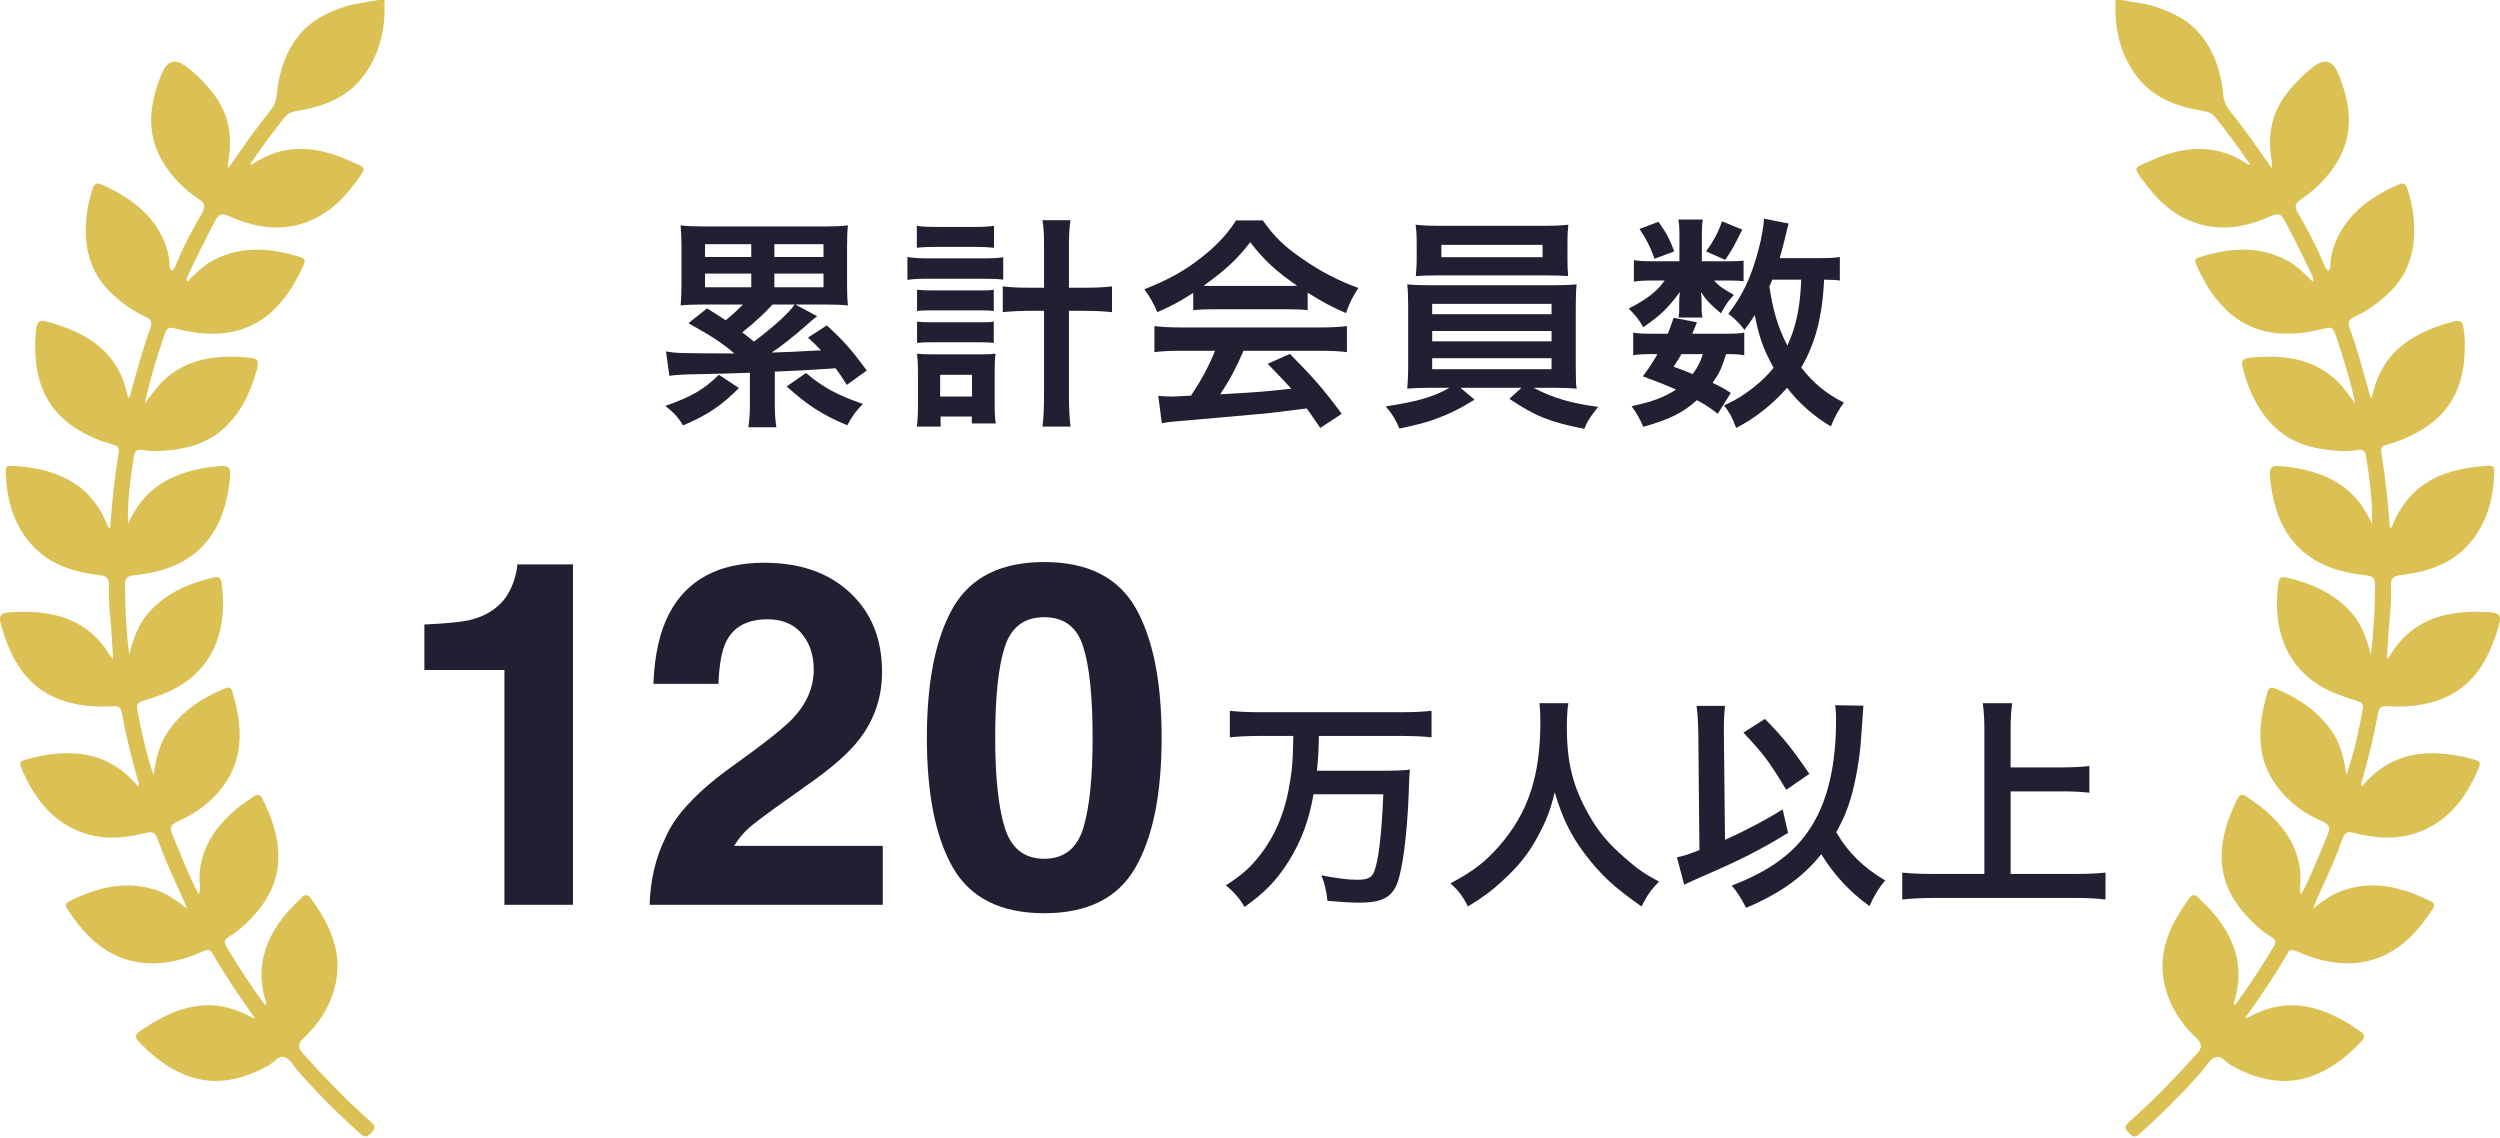
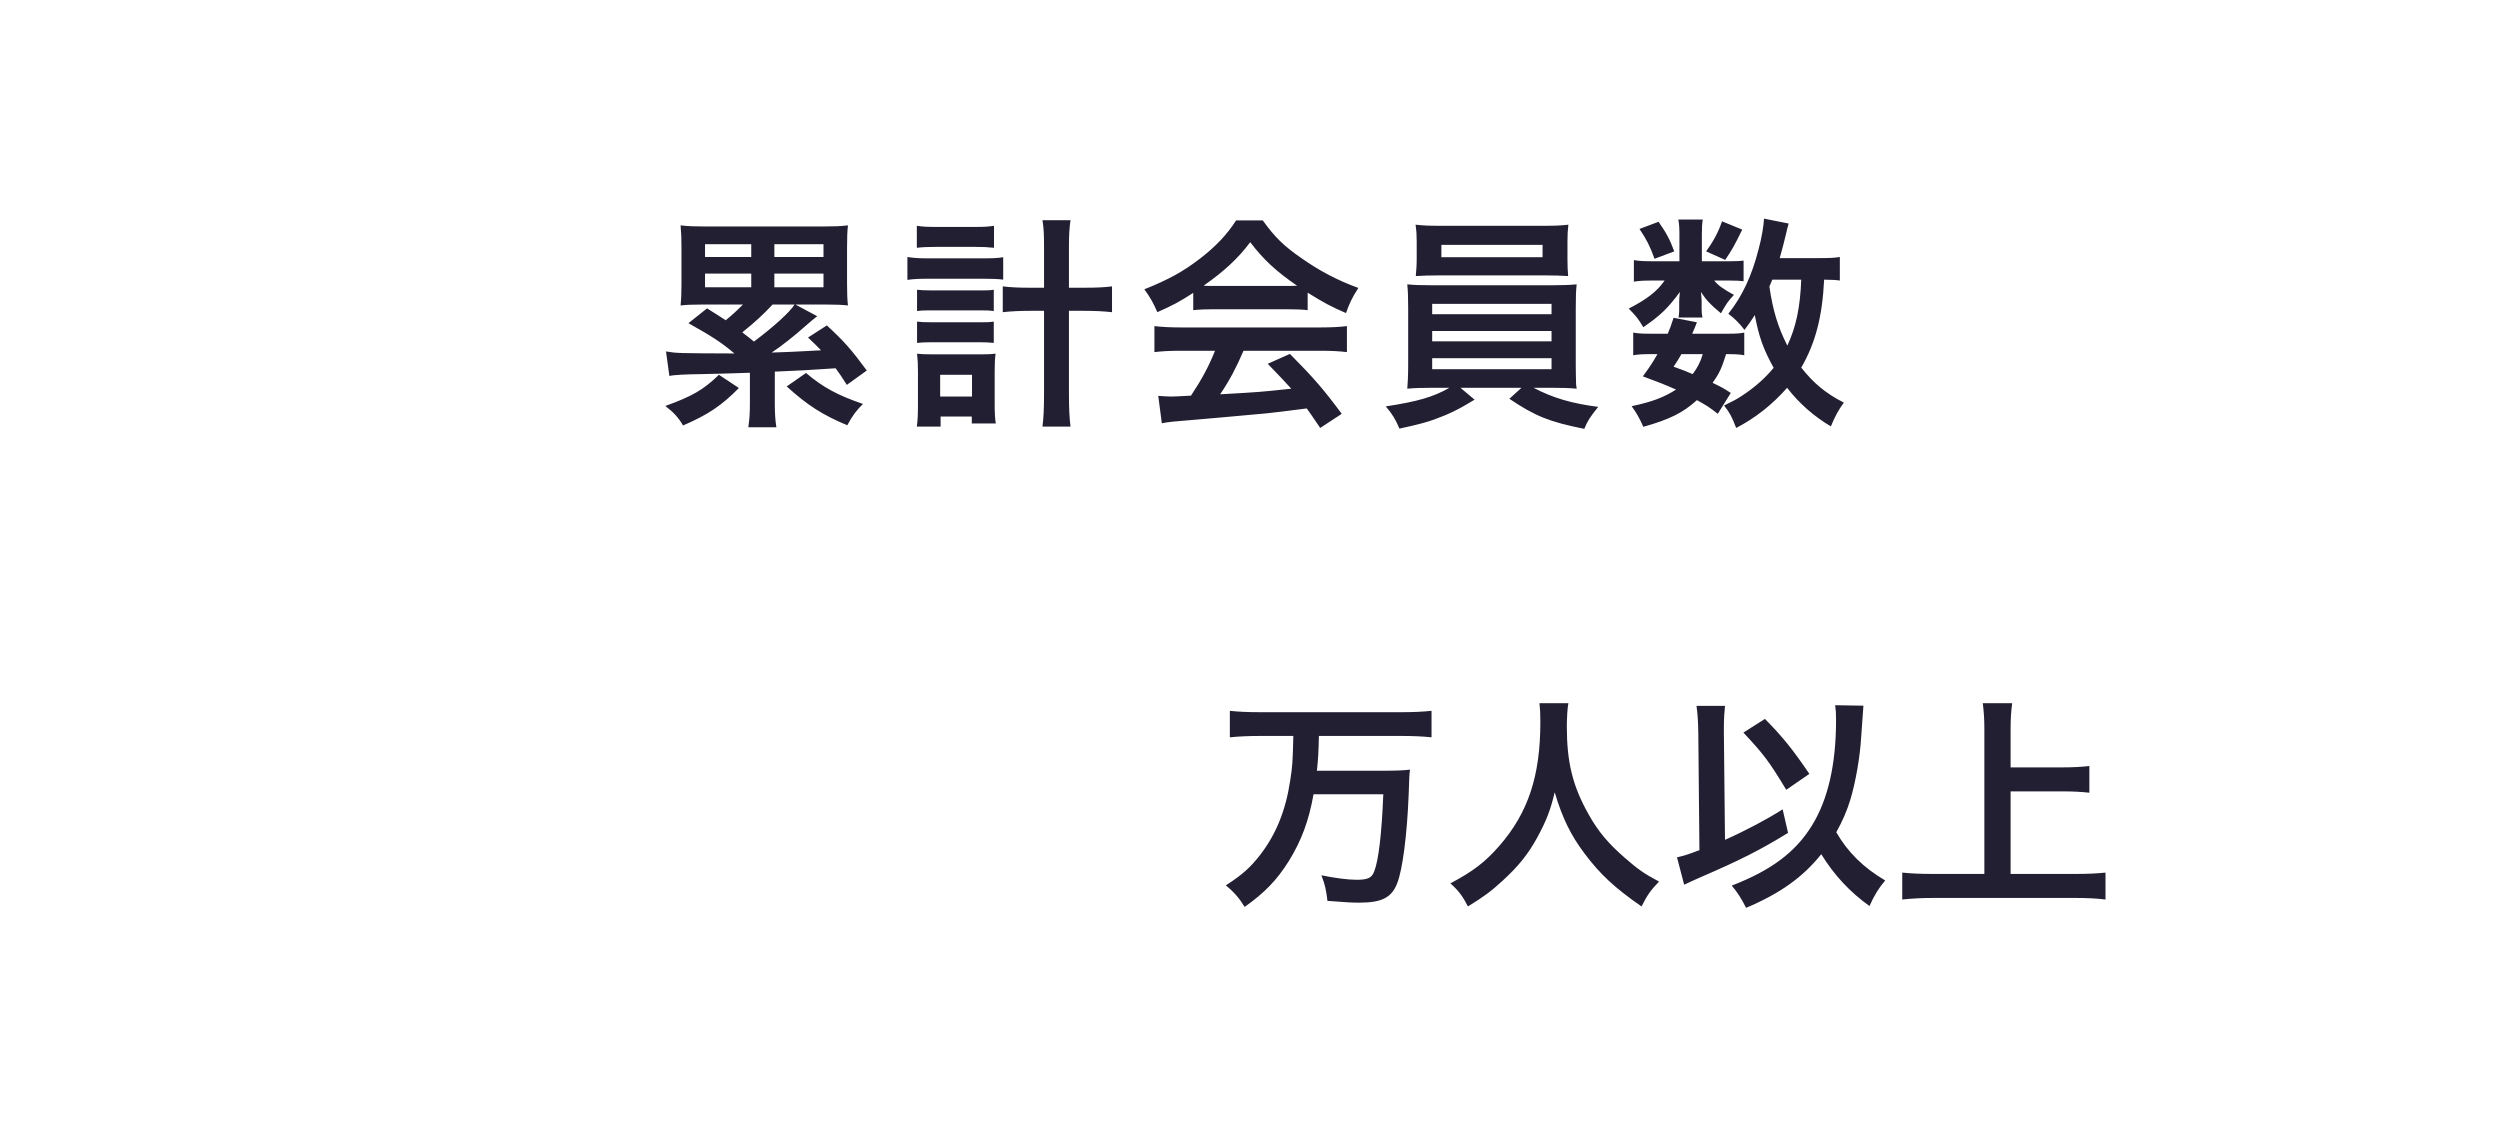
<svg xmlns="http://www.w3.org/2000/svg" width="156" height="71" viewBox="0 0 156 71" fill="none">
-   <path d="M23.986 0C24.076 1.716 23.735 3.32 22.697 4.72C21.653 6.127 20.131 6.663 18.487 6.933C18.201 6.98 17.972 7.066 17.789 7.291C17.016 8.238 16.302 9.227 15.61 10.243C15.662 10.254 15.702 10.278 15.719 10.266C17.645 8.945 19.659 9.09 21.675 9.974C22.978 10.546 22.932 10.363 22.066 11.533C21.067 12.88 19.791 13.866 18.077 14.132C16.74 14.339 15.478 14.02 14.271 13.478C13.851 13.289 13.655 13.348 13.441 13.754C12.836 14.896 12.26 16.05 11.713 17.22C11.673 17.306 11.607 17.398 11.688 17.575C12.197 17.059 12.698 16.56 13.326 16.231C15.127 15.29 16.962 15.483 18.808 16.067C19.107 16.161 19.018 16.367 18.932 16.56C17.395 20.035 14.944 21.473 11.181 20.554C10.452 20.376 10.436 20.362 10.202 21.065C9.768 22.366 9.354 23.674 9.036 25.16C9.443 24.664 9.707 24.237 10.063 23.878C11.478 22.454 13.252 22.158 15.132 22.282C16.246 22.357 16.235 22.413 15.898 23.499C15.554 24.602 15.057 25.611 14.254 26.456C13.318 27.441 12.144 27.904 10.826 28.062C10.187 28.139 9.547 28.209 8.903 28.079C8.643 28.027 8.419 28.099 8.37 28.403C8.145 29.809 7.949 31.218 7.985 32.669C8.11 32.437 8.228 32.202 8.359 31.973C9.37 30.209 11.019 29.486 12.918 29.174C13.018 29.157 13.12 29.154 13.221 29.14C14.366 28.974 14.462 29.055 14.309 30.183C14.099 31.731 13.627 33.173 12.447 34.274C11.3 35.342 9.869 35.742 8.361 35.899C7.957 35.941 7.798 36.056 7.799 36.477C7.801 37.888 7.871 39.293 8.06 40.84C8.331 39.806 8.645 38.94 9.276 38.227C10.375 36.99 11.808 36.385 13.373 36.026C13.679 35.956 13.797 36.117 13.836 36.407C14.218 39.316 13.341 42.083 10.129 43.328C9.719 43.487 9.299 43.624 8.878 43.754C8.652 43.823 8.505 43.939 8.551 44.186C8.81 45.6 9.116 47.003 9.583 48.372C9.722 47.397 9.92 46.459 10.488 45.637C11.371 44.358 12.603 43.552 14.006 42.967C14.215 42.88 14.409 42.856 14.492 43.135C15.106 45.195 15.288 47.222 13.912 49.079C13.178 50.069 12.197 50.77 11.078 51.261C10.664 51.443 10.57 51.636 10.752 52.071C11.27 53.305 11.744 54.558 12.416 55.838C12.537 55.411 12.439 55.08 12.447 54.756C12.489 52.989 13.384 51.671 14.655 50.56C15.012 50.248 15.415 49.99 15.802 49.716C16.004 49.574 16.215 49.525 16.357 49.8C17.565 52.162 17.938 54.603 16.105 56.813C15.574 57.452 14.98 58.043 14.257 58.475C13.995 58.631 13.962 58.795 14.118 59.055C14.868 60.309 15.66 61.533 16.528 62.706C16.675 62.652 16.605 62.562 16.584 62.496C15.928 60.391 16.522 58.58 17.898 56.964C18.183 56.629 18.515 56.333 18.823 56.017C19.013 55.821 19.194 55.789 19.37 56.028C20.651 57.758 21.488 59.61 20.832 61.821C20.492 62.967 19.83 63.942 18.967 64.757C18.593 65.111 18.551 65.353 18.907 65.743C20.219 67.19 21.562 68.605 23.026 69.901C23.484 70.307 23.474 70.365 23.076 70.771C22.8 71.052 22.622 70.868 22.434 70.7C21.092 69.5 19.82 68.23 18.63 66.877C18.35 66.559 18.119 66.103 17.767 65.969C17.403 65.83 17.081 66.309 16.731 66.501C14.941 67.483 13.116 67.838 11.187 66.918C10.191 66.443 9.366 65.748 8.617 64.948C8.384 64.699 8.475 64.529 8.703 64.368C10.886 62.828 13.164 62.049 15.718 63.492C15.756 63.514 15.806 63.514 15.91 63.538C14.945 62.181 14.036 60.854 13.236 59.457C13.112 59.239 12.969 59.252 12.769 59.332C12.345 59.503 11.921 59.682 11.483 59.811C8.834 60.589 6.592 59.861 4.885 57.679C4.645 57.371 4.426 57.048 4.203 56.728C4.059 56.523 4.077 56.353 4.322 56.233C6.079 55.377 7.878 54.895 9.818 55.568C10.467 55.794 11.017 56.188 11.681 56.698C11.467 56.208 11.318 55.846 11.153 55.493C10.671 54.461 10.206 53.421 9.831 52.345C9.699 51.966 9.527 51.864 9.12 51.97C7.735 52.332 6.332 52.425 4.97 51.888C3.102 51.153 2.051 49.642 1.303 47.865C1.158 47.52 1.405 47.451 1.641 47.387C4.26 46.677 6.688 46.782 8.604 49.058C8.726 48.911 8.626 48.784 8.595 48.673C8.208 47.298 7.859 45.913 7.61 44.507C7.545 44.137 7.383 44.046 7.029 44.067C5.904 44.135 4.793 44.049 3.724 43.648C1.817 42.934 0.848 41.408 0.244 39.582C-0.186 38.28 -0.155 38.208 1.228 38.178C3.538 38.126 5.561 38.74 6.844 40.874C6.886 40.943 6.944 41.001 7.058 41.144C6.992 40.147 6.957 39.243 6.863 38.346C6.802 37.751 6.783 37.158 6.8 36.564C6.811 36.137 6.708 35.945 6.225 35.889C4.593 35.7 3.056 35.226 1.925 33.934C0.785 32.632 0.393 31.05 0.356 29.356C0.349 29.04 0.579 29.056 0.78 29.068C3.378 29.218 5.56 30.054 6.662 32.667C6.705 32.769 6.714 32.901 6.869 32.972C6.982 31.371 7.15 29.791 7.408 28.221C7.46 27.907 7.306 27.81 7.037 27.738C6.212 27.52 5.441 27.176 4.719 26.716C3.114 25.695 2.359 24.186 2.225 22.334C2.18 21.709 2.175 21.078 2.273 20.451C2.33 20.085 2.473 19.952 2.851 20.05C5.384 20.709 7.405 21.922 7.971 24.738C7.976 24.765 8.012 24.787 8.067 24.85C8.296 24.03 8.508 23.237 8.742 22.449C8.94 21.781 9.147 21.115 9.384 20.46C9.506 20.12 9.445 19.939 9.108 19.784C8.333 19.428 7.644 18.946 7.013 18.36C5.575 17.023 5.198 15.348 5.403 13.479C5.467 12.905 5.598 12.34 5.776 11.788C5.861 11.524 5.998 11.364 6.3 11.498C8.034 12.267 9.535 13.295 10.282 15.146C10.447 15.558 10.553 15.985 10.578 16.432C10.587 16.591 10.54 16.776 10.721 16.897C10.916 16.758 10.968 16.532 11.051 16.337C11.495 15.286 12.03 14.28 12.604 13.298C12.858 12.863 12.765 12.665 12.388 12.413C11.489 11.813 10.736 11.055 10.174 10.125C9.107 8.358 9.314 6.551 10.035 4.735C10.067 4.657 10.105 4.58 10.14 4.502C10.463 3.771 10.95 3.65 11.601 4.14C12.241 4.623 12.801 5.187 13.296 5.818C14.259 7.048 14.507 8.445 14.263 9.958C14.236 10.123 14.209 10.287 14.247 10.484C14.721 9.813 15.187 9.137 15.67 8.474C16.08 7.911 16.504 7.358 16.934 6.811C17.154 6.531 17.239 6.225 17.273 5.874C17.398 4.584 17.765 3.377 18.558 2.326C19.319 1.318 20.381 0.783 21.546 0.405C22.21 0.189 22.908 0.155 23.584 0.002H23.99L23.986 0Z" fill="#DBC153" />
  <path d="M49.636 19.004L50.994 19.732C50.686 19.97 50.658 19.998 50.336 20.278C49.566 20.964 48.712 21.636 48.152 22C48.712 21.986 49.734 21.944 51.232 21.86C50.994 21.608 50.84 21.454 50.42 21.062L51.596 20.306C52.674 21.3 53.108 21.79 54.088 23.12L52.842 24.016C52.52 23.498 52.394 23.33 52.142 22.98C50.756 23.078 49.51 23.148 48.348 23.19V25.164C48.348 25.808 48.376 26.2 48.446 26.662H46.696C46.766 26.158 46.794 25.78 46.794 25.164V23.26C45.884 23.288 44.316 23.344 43.798 23.344C42.678 23.358 42.02 23.4 41.768 23.456L41.558 21.93C42.244 22.042 42.244 22.042 45.828 22.056C45.03 21.384 44.484 21.02 42.958 20.166L44.12 19.242C44.722 19.62 44.904 19.732 45.282 19.984C45.632 19.704 45.94 19.424 46.36 19.004H43.784C43.196 19.004 42.86 19.018 42.468 19.06C42.51 18.626 42.524 18.262 42.524 17.688V15.462C42.524 14.874 42.51 14.51 42.468 14.062C42.888 14.118 43.378 14.132 43.98 14.132H51.4C52.002 14.132 52.478 14.118 52.912 14.062C52.87 14.454 52.856 14.832 52.856 15.462V17.688C52.856 18.304 52.87 18.682 52.912 19.06C52.506 19.018 52.184 19.004 51.582 19.004H49.636ZM49.58 19.004H48.208C47.648 19.606 47.102 20.11 46.318 20.74C46.682 21.02 46.794 21.104 47.046 21.314C48.278 20.39 49.286 19.48 49.58 19.004ZM43.994 15.238V16.036H46.878V15.238H43.994ZM51.386 15.238H48.32V16.036H51.386V15.238ZM43.994 17.072V17.926H46.878V17.072H43.994ZM51.386 17.072H48.32V17.926H51.386V17.072ZM44.862 23.386L46.108 24.212C45.016 25.318 44.176 25.878 42.622 26.55C42.356 26.088 42.062 25.752 41.516 25.332C43.196 24.73 43.91 24.31 44.862 23.386ZM49.09 24.114L50.294 23.274C51.358 24.17 52.254 24.66 53.85 25.206C53.444 25.598 53.178 25.962 52.87 26.536C51.33 25.892 50.406 25.304 49.09 24.114ZM65.148 17.954V15.42C65.148 14.636 65.134 14.272 65.05 13.74H66.8C66.73 14.216 66.702 14.664 66.702 15.42V17.954H67.696C68.452 17.954 68.928 17.926 69.39 17.87V19.48C68.844 19.424 68.354 19.396 67.682 19.396H66.702V24.506C66.702 25.472 66.73 26.046 66.8 26.62H65.05C65.12 26.06 65.148 25.528 65.148 24.506V19.396H64.28C63.664 19.396 63.062 19.424 62.572 19.48V17.87C63.02 17.926 63.524 17.954 64.266 17.954H65.148ZM57.21 15.462V14.09C57.56 14.146 57.84 14.16 58.414 14.16H60.836C61.396 14.16 61.662 14.146 62.026 14.09V15.462C61.634 15.42 61.368 15.406 60.836 15.406H58.414C57.91 15.406 57.56 15.42 57.21 15.462ZM56.622 17.464V16.036C56.972 16.092 57.294 16.12 57.812 16.12H61.41C61.956 16.12 62.264 16.106 62.6 16.05V17.45C62.278 17.408 61.998 17.394 61.41 17.394H57.798C57.336 17.394 57.028 17.408 56.622 17.464ZM57.224 19.41V18.08C57.518 18.108 57.686 18.122 58.148 18.122H61.116C61.592 18.122 61.718 18.122 62.012 18.08V19.41C61.69 19.368 61.564 19.368 61.116 19.368H58.148C57.686 19.368 57.546 19.368 57.224 19.41ZM57.224 21.398V20.068C57.476 20.096 57.658 20.11 58.148 20.11H61.116C61.592 20.11 61.718 20.11 62.012 20.068V21.398C61.732 21.37 61.55 21.356 61.088 21.356H58.134C57.686 21.356 57.518 21.37 57.224 21.398ZM58.694 25.99V26.62H57.21C57.266 26.214 57.28 25.822 57.28 25.276V23.162C57.28 22.714 57.266 22.448 57.224 22.07C57.49 22.098 57.686 22.112 58.204 22.112H61.214C61.648 22.112 61.858 22.098 62.124 22.07C62.082 22.392 62.068 22.658 62.068 23.148V25.206C62.068 25.738 62.082 26.074 62.138 26.424H60.64V25.99H58.694ZM58.666 23.386V24.744H60.654V23.386H58.666ZM74.458 19.354V18.276C73.59 18.836 73.198 19.046 72.218 19.48C71.98 18.92 71.756 18.528 71.406 18.052C72.918 17.45 73.856 16.932 74.92 16.106C75.844 15.392 76.558 14.65 77.132 13.754H78.798C79.54 14.79 80.1 15.336 81.164 16.078C82.354 16.918 83.488 17.506 84.762 17.968C84.37 18.57 84.188 18.962 83.992 19.536C83.11 19.158 82.578 18.878 81.598 18.262V19.354C81.234 19.312 80.87 19.298 80.338 19.298H75.662C75.256 19.298 74.836 19.312 74.458 19.354ZM75.676 17.842H80.324C80.548 17.842 80.674 17.842 80.94 17.828C79.652 16.946 78.854 16.218 78.014 15.112C77.272 16.106 76.404 16.918 75.102 17.828C75.34 17.842 75.424 17.842 75.676 17.842ZM75.816 21.888H73.688C72.974 21.888 72.498 21.916 72.036 21.972V20.348C72.498 20.404 73.03 20.432 73.688 20.432H82.41C83.096 20.432 83.586 20.404 84.048 20.348V21.972C83.586 21.916 83.11 21.888 82.41 21.888H77.594C77.16 22.91 76.726 23.736 76.138 24.604C78.616 24.464 78.616 24.464 80.576 24.254C80.128 23.764 79.89 23.512 79.106 22.7L80.492 22.084C81.99 23.596 82.592 24.296 83.726 25.822L82.382 26.704C81.92 26.018 81.78 25.822 81.542 25.486C80.38 25.64 79.54 25.738 79.022 25.794C77.636 25.92 74.864 26.172 74.304 26.214C73.52 26.27 72.82 26.34 72.498 26.41L72.274 24.702C72.652 24.73 72.89 24.744 73.086 24.744C73.184 24.744 73.604 24.73 74.318 24.688C75.004 23.652 75.438 22.84 75.816 21.888ZM90.446 24.198H89.368C88.668 24.198 88.262 24.212 87.814 24.254C87.842 23.904 87.87 23.484 87.87 22.784V19.242C87.87 18.528 87.856 18.164 87.814 17.744C88.234 17.786 88.71 17.8 89.368 17.8H96.816C97.502 17.8 97.894 17.786 98.384 17.744C98.342 18.122 98.328 18.458 98.328 19.242V22.784C98.328 23.33 98.342 23.638 98.342 23.694C98.342 23.96 98.342 24.002 98.384 24.254C97.95 24.212 97.516 24.198 96.816 24.198H95.696C96.886 24.828 98.076 25.178 99.728 25.388C99.224 26.018 99.056 26.27 98.86 26.76C96.69 26.326 95.808 25.976 94.184 24.884L94.94 24.198H91.132L92.014 24.94C91.034 25.542 90.404 25.85 89.466 26.186C88.906 26.382 88.472 26.494 87.324 26.746C87.086 26.172 86.862 25.808 86.47 25.36C88.472 25.052 89.438 24.772 90.446 24.198ZM89.368 18.962V19.606H96.816V18.962H89.368ZM89.368 20.656V21.3H96.816V20.656H89.368ZM89.368 22.35V23.036H96.816V22.35H89.368ZM97.81 15.098V16.176C97.81 16.596 97.824 16.904 97.852 17.226C97.432 17.198 96.956 17.184 96.34 17.184H89.886C89.256 17.184 88.766 17.198 88.346 17.226C88.374 16.876 88.402 16.554 88.402 16.176V15.098C88.402 14.678 88.388 14.44 88.332 14.02C88.822 14.076 89.172 14.09 89.928 14.09H96.284C97.04 14.09 97.376 14.076 97.866 14.02C97.824 14.398 97.81 14.65 97.81 15.098ZM96.256 15.28H89.942V16.05H96.256V15.28ZM114.806 16.036V17.506C114.526 17.464 114.372 17.464 113.826 17.45C113.714 19.774 113.28 21.412 112.398 22.938C113.154 23.904 113.966 24.576 115.058 25.122C114.736 25.556 114.498 25.99 114.246 26.606C113.196 25.99 112.244 25.15 111.516 24.198C110.62 25.22 109.556 26.074 108.338 26.704C108.058 25.976 107.932 25.752 107.582 25.304C108.184 25.01 108.366 24.912 108.688 24.702C109.5 24.17 110.13 23.61 110.676 22.952C110.018 21.762 109.752 20.992 109.5 19.662C109.248 20.054 109.15 20.194 108.856 20.586C108.548 20.18 108.24 19.872 107.848 19.578C108.716 18.486 109.304 17.24 109.738 15.546C109.92 14.888 110.06 14.048 110.074 13.642L111.614 13.95C111.558 14.118 111.53 14.244 111.418 14.72C111.334 15.084 111.208 15.56 111.054 16.106H113.49C114.162 16.106 114.47 16.092 114.806 16.036ZM112.398 17.45H110.592C110.48 17.702 110.48 17.702 110.41 17.884C110.634 19.382 110.928 20.376 111.53 21.566C112.076 20.39 112.328 19.2 112.398 17.45ZM108.002 24.52L107.19 25.822C106.672 25.416 106.476 25.29 105.888 24.968C105.006 25.766 104.18 26.172 102.542 26.634C102.332 26.144 102.122 25.766 101.814 25.346C103.074 25.08 103.816 24.8 104.586 24.31C103.886 24.002 103.508 23.848 102.514 23.484C102.962 22.868 103.088 22.686 103.424 22.098H103.018C102.514 22.098 102.234 22.112 101.912 22.168V20.754C102.22 20.81 102.5 20.824 103.018 20.824H104.068C104.208 20.502 104.264 20.334 104.432 19.83L105.888 20.11C105.762 20.46 105.706 20.558 105.594 20.824H107.806C108.296 20.824 108.576 20.81 108.842 20.754V22.168C108.548 22.112 108.31 22.098 107.708 22.098C107.428 22.98 107.302 23.274 106.868 23.89C107.428 24.156 107.526 24.212 108.002 24.52ZM106.252 22.098H104.922C104.726 22.434 104.684 22.504 104.432 22.882C105.02 23.092 105.202 23.162 105.622 23.344C105.916 22.952 106.112 22.588 106.252 22.098ZM106.196 16.302H107.904C108.324 16.302 108.632 16.288 108.8 16.26V17.548C108.59 17.52 108.338 17.506 107.904 17.506H106.966C107.218 17.814 107.512 18.024 108.198 18.402C107.82 18.808 107.764 18.892 107.386 19.55C106.686 18.962 106.49 18.752 106.14 18.22C106.168 18.514 106.182 18.682 106.182 18.794V19.298C106.182 19.48 106.196 19.648 106.238 19.816H104.74C104.768 19.662 104.782 19.508 104.782 19.354V18.822C104.782 18.696 104.796 18.472 104.824 18.22C104.068 19.242 103.62 19.676 102.542 20.418C102.234 19.9 102.08 19.704 101.632 19.256C102.752 18.682 103.41 18.178 103.872 17.506H103.116C102.612 17.506 102.262 17.52 101.954 17.576V16.232C102.276 16.288 102.598 16.302 103.13 16.302H104.796V14.65C104.796 14.216 104.782 13.978 104.726 13.698H106.252C106.21 13.964 106.196 14.202 106.196 14.622V16.302ZM102.304 14.286L103.494 13.838C104.026 14.608 104.194 14.944 104.474 15.686L103.242 16.148C102.962 15.364 102.738 14.93 102.304 14.286ZM107.456 13.81L108.716 14.328C108.184 15.406 108.086 15.574 107.652 16.218L106.462 15.686C106.91 15.07 107.218 14.496 107.456 13.81Z" fill="#231F33" />
-   <path d="M35.754 56.458H31.476V41.81H26.481V38.968C27.8 38.909 28.723 38.821 29.25 38.704C30.09 38.519 30.773 38.148 31.301 37.591C31.662 37.21 31.935 36.702 32.121 36.067C32.228 35.687 32.282 35.403 32.282 35.218H35.754V56.458ZM50.03 39.539C49.532 38.943 48.819 38.645 47.891 38.645C46.622 38.645 45.758 39.119 45.299 40.066C45.035 40.613 44.879 41.482 44.83 42.674H40.772C40.841 40.867 41.168 39.407 41.754 38.294C42.867 36.175 44.844 35.115 47.686 35.115C49.932 35.115 51.719 35.74 53.048 36.99C54.376 38.23 55.04 39.876 55.04 41.927C55.04 43.499 54.571 44.895 53.634 46.116C53.018 46.927 52.008 47.83 50.601 48.826L48.931 50.013C47.886 50.755 47.169 51.292 46.778 51.624C46.397 51.956 46.075 52.342 45.811 52.781H55.084V56.458H40.538C40.577 54.935 40.904 53.543 41.519 52.283C42.115 50.867 43.521 49.368 45.738 47.786C47.662 46.409 48.907 45.423 49.473 44.827C50.343 43.899 50.777 42.884 50.777 41.78C50.777 40.882 50.528 40.135 50.03 39.539ZM65.161 56.985C62.456 56.985 60.557 56.038 59.463 54.144C58.379 52.249 57.837 49.549 57.837 46.043C57.837 42.537 58.379 39.832 59.463 37.928C60.557 36.023 62.456 35.071 65.161 35.071C67.866 35.071 69.766 36.023 70.86 37.928C71.944 39.832 72.486 42.537 72.486 46.043C72.486 49.549 71.939 52.249 70.845 54.144C69.761 56.038 67.866 56.985 65.161 56.985ZM67.608 51.639C67.989 50.35 68.179 48.484 68.179 46.043C68.179 43.484 67.984 41.59 67.593 40.359C67.212 39.129 66.402 38.514 65.161 38.514C63.921 38.514 63.101 39.129 62.7 40.359C62.3 41.59 62.1 43.484 62.1 46.043C62.1 48.484 62.3 50.355 62.7 51.653C63.101 52.942 63.921 53.587 65.161 53.587C66.402 53.587 67.217 52.938 67.608 51.639Z" fill="#231F33" />
  <path d="M80.704 45.924H78.548C77.904 45.924 77.316 45.952 76.742 46.008V44.356C77.26 44.412 77.848 44.44 78.534 44.44H87.536C88.208 44.44 88.782 44.412 89.328 44.356V46.008C88.782 45.952 88.18 45.924 87.55 45.924H82.3C82.272 47.016 82.258 47.324 82.174 48.094H86.192C87.018 48.094 87.564 48.08 87.984 48.024C87.942 48.346 87.942 48.36 87.9 49.606C87.802 52.07 87.522 54.296 87.172 55.15C86.822 56.018 86.206 56.326 84.82 56.326C84.358 56.326 84.064 56.312 82.832 56.214C82.762 55.584 82.678 55.178 82.454 54.618C83.266 54.786 84.106 54.898 84.652 54.898C85.338 54.898 85.59 54.786 85.744 54.394C86.024 53.708 86.22 52 86.318 49.564H81.964C81.67 51.23 81.208 52.462 80.41 53.75C79.668 54.926 78.926 55.696 77.666 56.592C77.344 56.06 76.994 55.654 76.49 55.248C77.512 54.59 78.03 54.128 78.646 53.33C79.626 52.056 80.228 50.572 80.508 48.71C80.648 47.786 80.662 47.646 80.704 45.924ZM96.062 43.88H97.868C97.812 44.118 97.77 44.818 97.77 45.322C97.77 47.576 98.134 49.06 99.142 50.838C99.73 51.888 100.36 52.63 101.354 53.498C102.18 54.226 102.6 54.52 103.524 55.01C102.992 55.556 102.768 55.892 102.432 56.564C100.724 55.374 99.87 54.576 98.876 53.26C98.022 52.126 97.49 51.048 97.014 49.438C96.748 50.558 96.496 51.202 95.922 52.266C95.362 53.288 94.76 54.044 93.766 54.954C93.038 55.626 92.576 55.962 91.596 56.564C91.274 55.92 91.008 55.57 90.504 55.122C91.932 54.366 92.674 53.792 93.556 52.784C95.362 50.712 96.118 48.416 96.118 45.056C96.118 44.51 96.104 44.258 96.062 43.88ZM114.514 44.006L116.278 44.034C116.264 44.188 116.264 44.188 116.138 45.98C116.068 47.24 115.788 48.808 115.466 49.886C115.242 50.614 114.976 51.23 114.584 51.93C115.298 53.176 116.278 54.142 117.636 54.94C117.23 55.416 116.95 55.878 116.656 56.536C115.424 55.654 114.472 54.632 113.646 53.302C112.512 54.73 111.056 55.766 108.956 56.648C108.634 56.018 108.396 55.654 108.06 55.262C110.524 54.31 112.036 53.176 113.058 51.524C114.066 49.9 114.57 47.702 114.57 44.93C114.57 44.482 114.556 44.328 114.514 44.006ZM106.044 53.05L105.974 45.714C105.96 44.972 105.932 44.552 105.862 44.048H107.64C107.598 44.44 107.57 44.86 107.57 45.42V45.728L107.64 52.406C108.928 51.832 110.3 51.104 111.238 50.502L111.574 51.972C109.838 53.036 108.662 53.638 106.072 54.758C105.54 54.996 105.442 55.038 105.092 55.206L104.644 53.498C105.134 53.386 105.372 53.302 106.044 53.05ZM108.788 45.714L110.132 44.86C111.238 45.98 111.868 46.764 112.904 48.29L111.462 49.284C110.398 47.52 110.062 47.072 108.788 45.714ZM125.462 49.382V54.534H129.494C130.236 54.534 130.866 54.506 131.384 54.45V56.13C130.796 56.06 130.222 56.032 129.522 56.032H120.632C119.974 56.032 119.33 56.06 118.7 56.13V54.45C119.246 54.506 119.834 54.534 120.632 54.534H123.824V45.49C123.824 44.874 123.796 44.454 123.726 43.88H125.56C125.49 44.398 125.462 44.86 125.462 45.49V47.884H128.752C129.368 47.884 129.872 47.856 130.376 47.8V49.466C129.872 49.41 129.34 49.382 128.752 49.382H125.462Z" fill="#231F33" />
-   <path d="M132.014 0C131.924 1.716 132.265 3.32 133.303 4.72C134.347 6.127 135.869 6.663 137.513 6.933C137.799 6.98 138.028 7.066 138.211 7.291C138.984 8.238 139.698 9.227 140.39 10.243C140.338 10.254 140.298 10.278 140.281 10.266C138.355 8.945 136.342 9.09 134.325 9.974C133.022 10.546 133.068 10.363 133.934 11.533C134.933 12.88 136.209 13.866 137.923 14.132C139.26 14.339 140.522 14.02 141.729 13.478C142.149 13.289 142.345 13.348 142.559 13.754C143.164 14.896 143.74 16.05 144.287 17.22C144.327 17.306 144.393 17.398 144.313 17.575C143.803 17.059 143.302 16.56 142.674 16.231C140.873 15.29 139.038 15.483 137.192 16.067C136.893 16.161 136.982 16.367 137.068 16.56C138.606 20.035 141.055 21.473 144.819 20.554C145.548 20.376 145.564 20.362 145.798 21.065C146.232 22.366 146.646 23.674 146.964 25.16C146.557 24.664 146.293 24.237 145.937 23.878C144.522 22.454 142.748 22.158 140.869 22.282C139.754 22.357 139.765 22.413 140.102 23.499C140.446 24.602 140.943 25.611 141.746 26.456C142.682 27.441 143.856 27.904 145.174 28.062C145.813 28.139 146.453 28.209 147.097 28.079C147.357 28.027 147.581 28.099 147.63 28.403C147.855 29.809 148.051 31.218 148.015 32.669C147.89 32.437 147.772 32.202 147.641 31.973C146.63 30.209 144.981 29.486 143.082 29.174C142.982 29.157 142.88 29.154 142.779 29.14C141.634 28.974 141.538 29.055 141.691 30.183C141.901 31.731 142.373 33.173 143.553 34.274C144.7 35.342 146.131 35.742 147.639 35.899C148.043 35.941 148.202 36.056 148.201 36.477C148.199 37.888 148.129 39.293 147.94 40.84C147.669 39.806 147.355 38.94 146.724 38.227C145.625 36.99 144.192 36.385 142.627 36.026C142.321 35.956 142.203 36.117 142.164 36.407C141.782 39.316 142.658 42.083 145.871 43.328C146.281 43.487 146.701 43.624 147.122 43.754C147.348 43.823 147.495 43.939 147.449 44.186C147.19 45.6 146.884 47.003 146.417 48.372C146.278 47.397 146.08 46.459 145.512 45.637C144.629 44.358 143.397 43.552 141.994 42.967C141.785 42.88 141.591 42.856 141.508 43.135C140.894 45.195 140.712 47.222 142.088 49.079C142.822 50.069 143.803 50.77 144.922 51.261C145.336 51.443 145.43 51.636 145.248 52.071C144.73 53.305 144.256 54.558 143.584 55.838C143.464 55.411 143.561 55.08 143.553 54.756C143.511 52.989 142.616 51.671 141.345 50.56C140.988 50.248 140.586 49.99 140.198 49.716C139.996 49.574 139.785 49.525 139.644 49.8C138.435 52.162 138.062 54.603 139.895 56.813C140.426 57.452 141.02 58.043 141.743 58.475C142.005 58.631 142.038 58.795 141.882 59.055C141.132 60.309 140.34 61.533 139.472 62.706C139.325 62.652 139.395 62.562 139.416 62.496C140.072 60.391 139.478 58.58 138.102 56.964C137.817 56.629 137.485 56.333 137.177 56.017C136.987 55.821 136.806 55.789 136.63 56.028C135.35 57.758 134.512 59.61 135.168 61.821C135.508 62.967 136.17 63.942 137.033 64.757C137.407 65.111 137.449 65.353 137.093 65.743C135.781 67.19 134.438 68.605 132.974 69.901C132.516 70.307 132.526 70.365 132.924 70.771C133.2 71.052 133.378 70.868 133.566 70.7C134.908 69.5 136.18 68.23 137.37 66.877C137.65 66.559 137.881 66.103 138.233 65.969C138.597 65.83 138.919 66.309 139.269 66.501C141.059 67.483 142.884 67.838 144.813 66.918C145.809 66.443 146.634 65.748 147.383 64.948C147.616 64.699 147.525 64.529 147.297 64.368C145.114 62.828 142.836 62.049 140.282 63.492C140.244 63.514 140.194 63.514 140.09 63.538C141.054 62.181 141.964 60.854 142.764 59.457C142.888 59.239 143.031 59.252 143.231 59.332C143.655 59.503 144.079 59.682 144.517 59.811C147.166 60.589 149.408 59.861 151.115 57.679C151.355 57.371 151.574 57.048 151.797 56.728C151.941 56.523 151.923 56.353 151.678 56.233C149.921 55.377 148.122 54.895 146.182 55.568C145.533 55.794 144.983 56.188 144.319 56.698C144.533 56.208 144.682 55.846 144.847 55.493C145.329 54.461 145.794 53.421 146.169 52.345C146.301 51.966 146.473 51.864 146.88 51.97C148.265 52.332 149.668 52.425 151.03 51.888C152.898 51.153 153.949 49.642 154.697 47.865C154.842 47.52 154.595 47.451 154.359 47.387C151.74 46.677 149.312 46.782 147.396 49.058C147.274 48.911 147.374 48.784 147.405 48.673C147.792 47.298 148.141 45.913 148.39 44.507C148.455 44.137 148.617 44.046 148.971 44.067C150.096 44.135 151.207 44.049 152.276 43.648C154.183 42.934 155.152 41.408 155.756 39.582C156.186 38.28 156.155 38.208 154.772 38.178C152.462 38.126 150.439 38.74 149.156 40.874C149.114 40.943 149.056 41.001 148.942 41.144C149.008 40.147 149.043 39.243 149.137 38.346C149.198 37.751 149.217 37.158 149.2 36.564C149.189 36.137 149.292 35.945 149.775 35.889C151.407 35.7 152.944 35.226 154.075 33.934C155.215 32.632 155.607 31.05 155.644 29.356C155.651 29.04 155.421 29.056 155.22 29.068C152.622 29.218 150.44 30.054 149.338 32.667C149.295 32.769 149.286 32.901 149.131 32.972C149.018 31.371 148.85 29.791 148.592 28.221C148.54 27.907 148.694 27.81 148.963 27.738C149.788 27.52 150.559 27.176 151.281 26.716C152.886 25.695 153.641 24.186 153.775 22.334C153.82 21.709 153.825 21.078 153.727 20.451C153.67 20.085 153.527 19.952 153.149 20.05C150.616 20.709 148.595 21.922 148.029 24.738C148.024 24.765 147.988 24.787 147.933 24.85C147.704 24.03 147.492 23.237 147.258 22.449C147.06 21.781 146.853 21.115 146.616 20.46C146.494 20.12 146.555 19.939 146.892 19.784C147.667 19.428 148.356 18.946 148.987 18.36C150.425 17.023 150.802 15.348 150.597 13.479C150.533 12.905 150.402 12.34 150.224 11.788C150.139 11.524 150.002 11.364 149.7 11.498C147.966 12.267 146.465 13.295 145.718 15.146C145.553 15.558 145.447 15.985 145.422 16.432C145.413 16.591 145.46 16.776 145.279 16.897C145.084 16.758 145.032 16.532 144.949 16.337C144.505 15.286 143.97 14.28 143.396 13.298C143.142 12.863 143.235 12.665 143.612 12.413C144.511 11.813 145.264 11.055 145.826 10.125C146.893 8.358 146.686 6.551 145.965 4.735C145.933 4.657 145.895 4.58 145.86 4.502C145.538 3.771 145.051 3.65 144.399 4.14C143.759 4.623 143.199 5.187 142.704 5.818C141.741 7.048 141.493 8.445 141.737 9.958C141.763 10.123 141.791 10.287 141.753 10.484C141.279 9.813 140.813 9.137 140.33 8.474C139.92 7.911 139.496 7.358 139.066 6.811C138.846 6.531 138.761 6.225 138.727 5.874C138.601 4.584 138.235 3.377 137.442 2.326C136.681 1.318 135.619 0.783 134.455 0.405C133.79 0.189 133.092 0.155 132.416 0.002H132.01L132.014 0Z" fill="#DBC153" />
</svg>